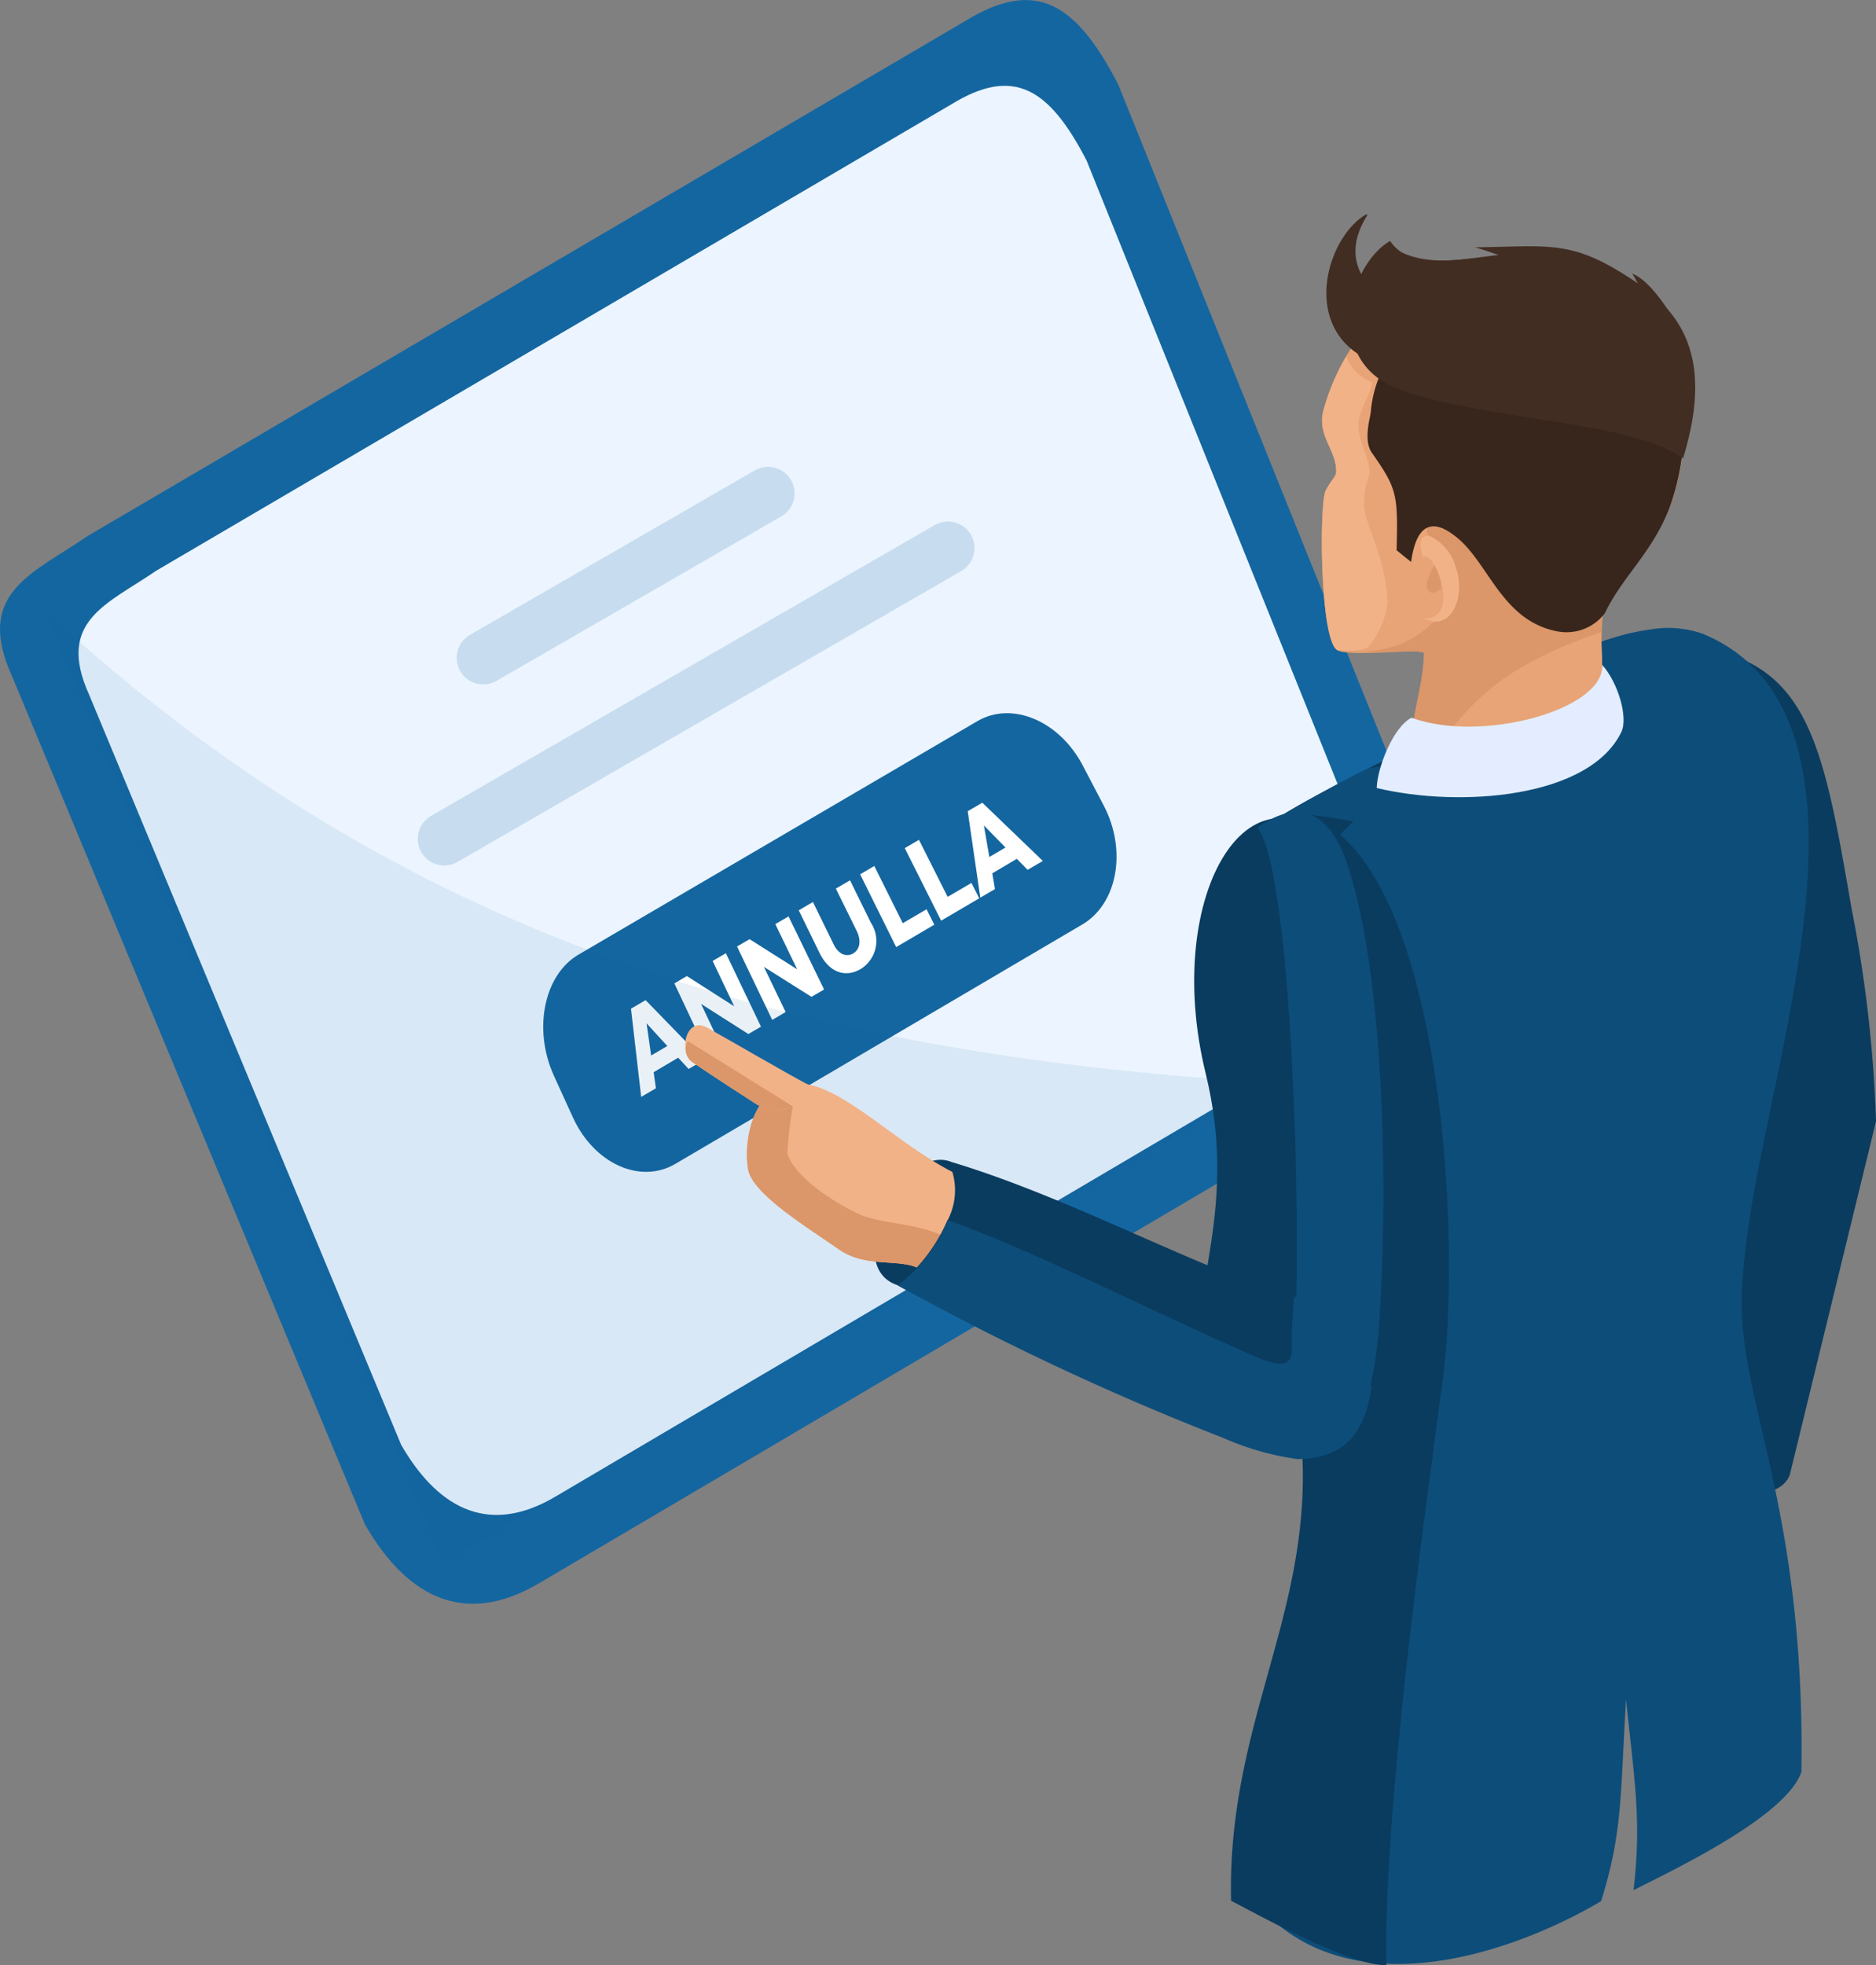
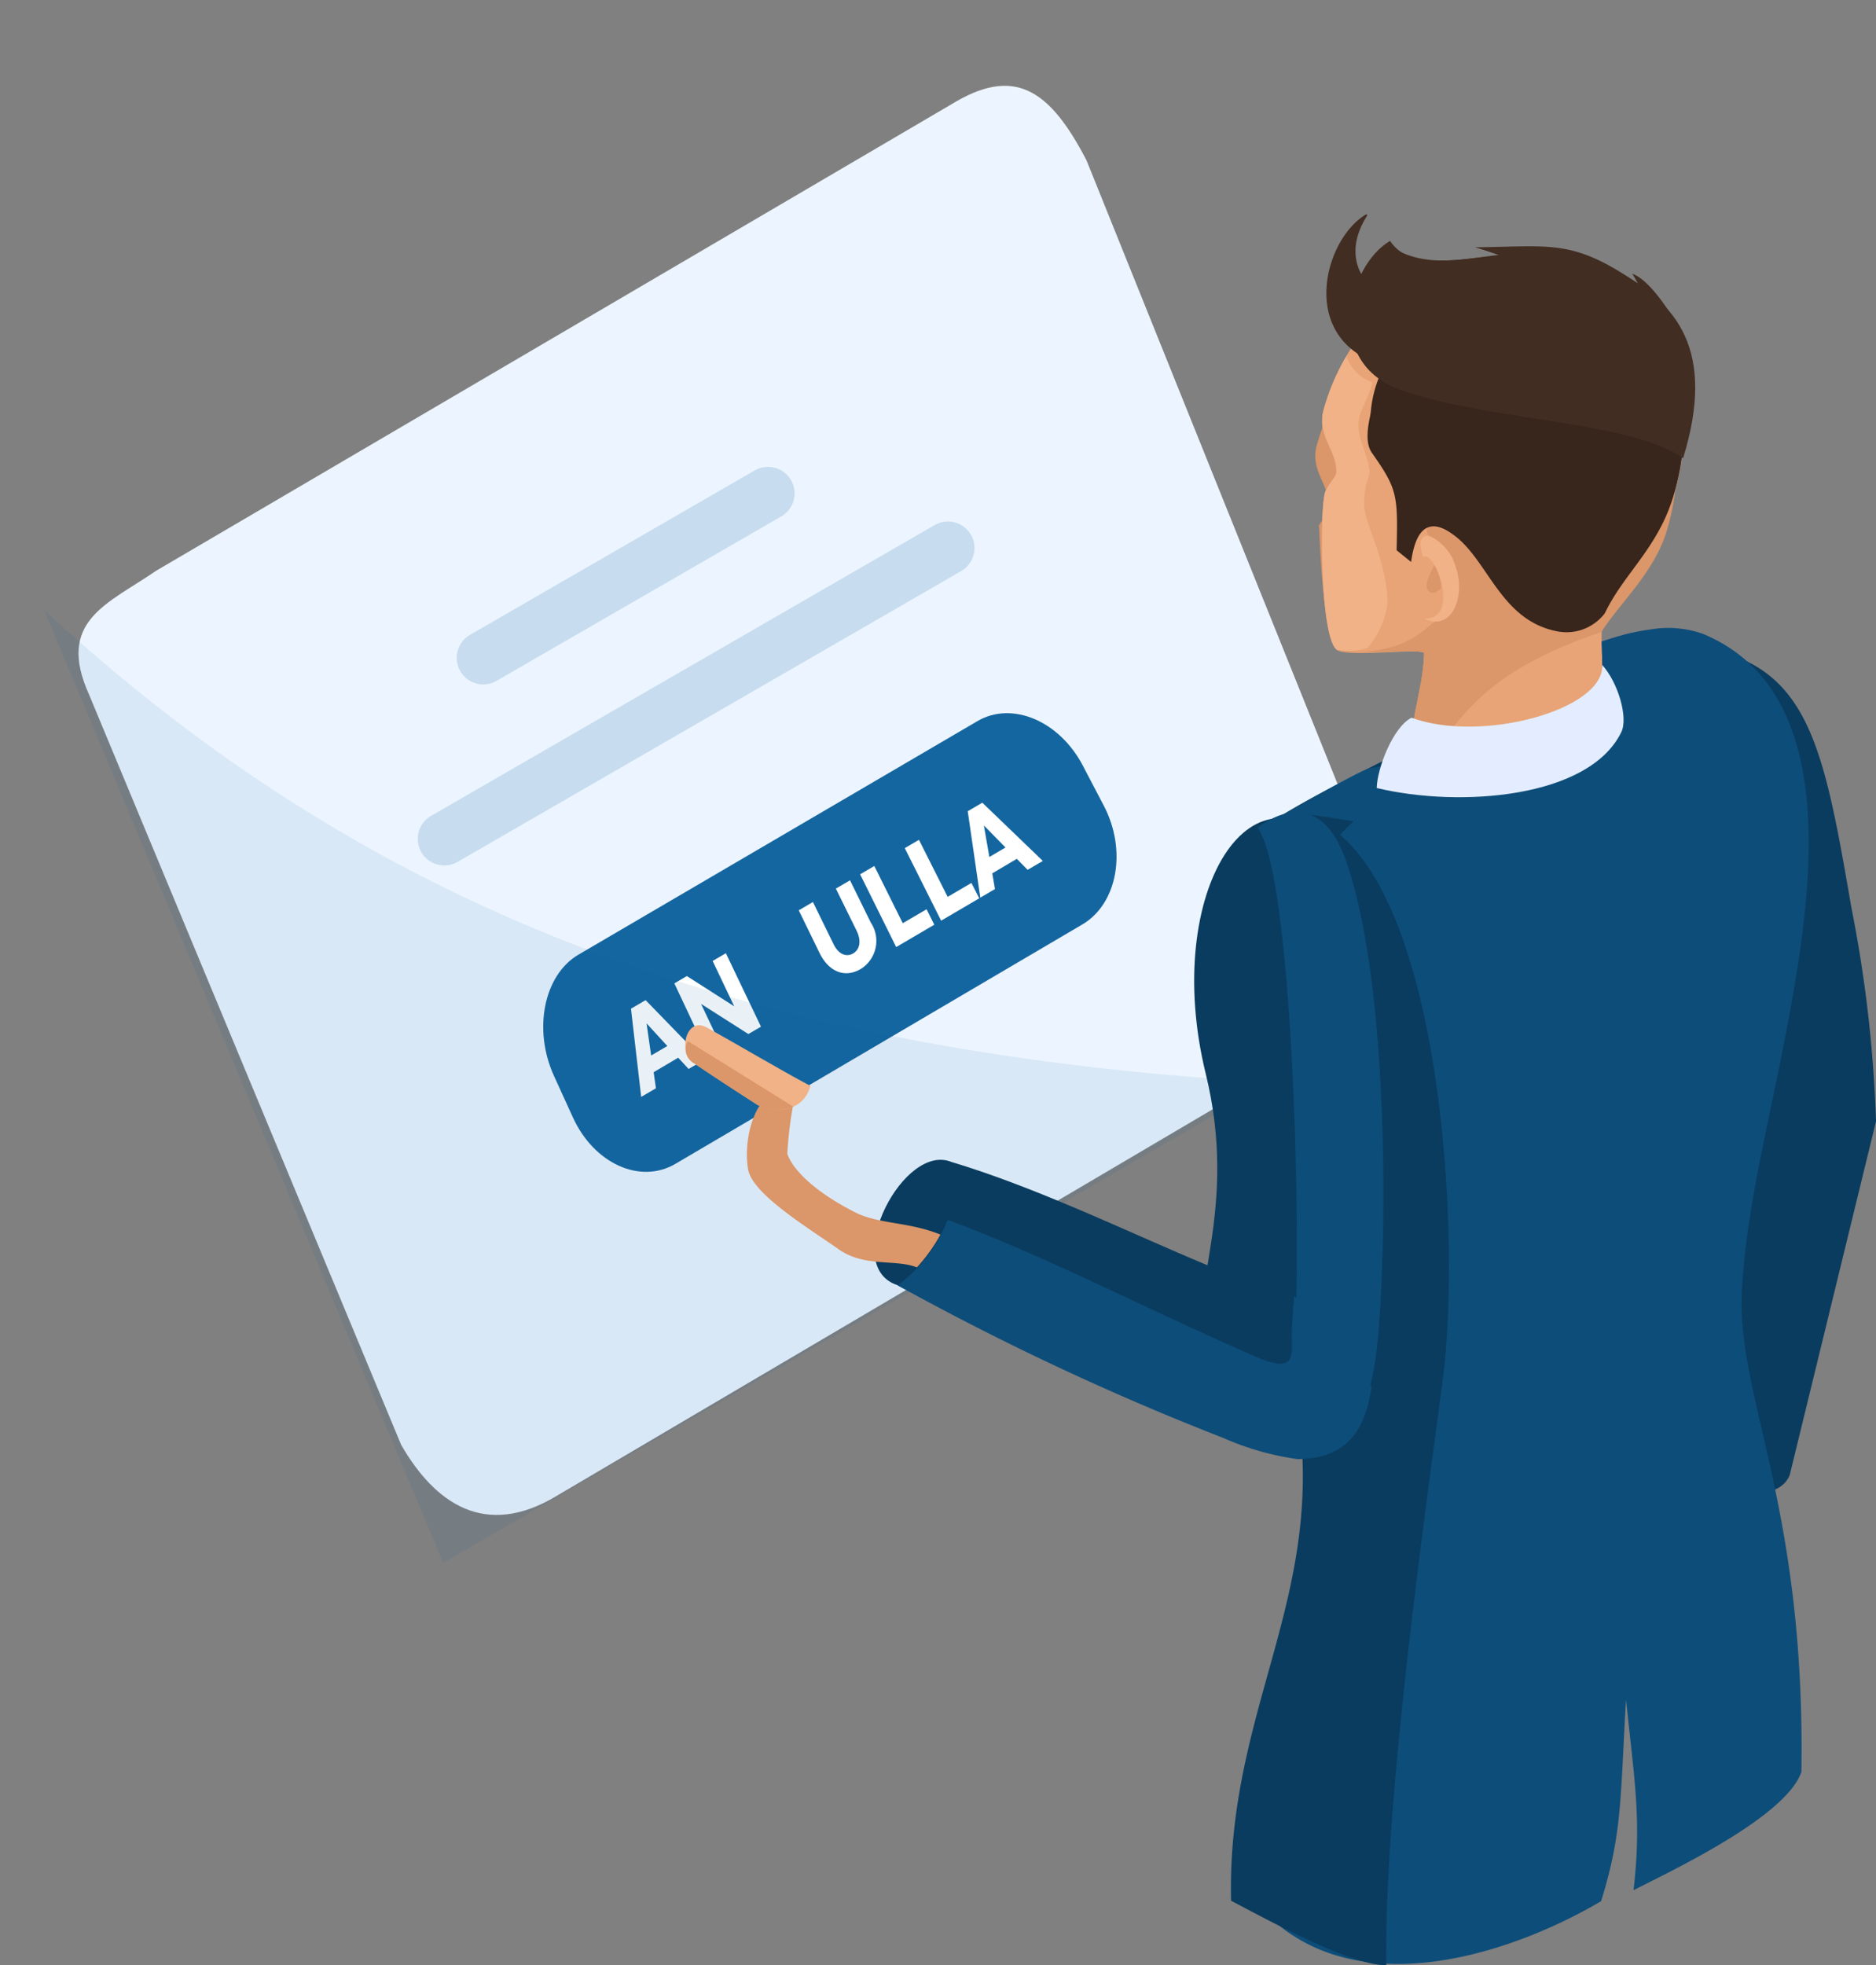
<svg xmlns="http://www.w3.org/2000/svg" width="105.88" height="110.884" viewBox="0 0 105.88 110.884">
  <rect x="0" y="0" width="105.88" height="110.884" fill="#808080" stroke="none" />
  <g id="Raggruppa_347" data-name="Raggruppa 347" transform="translate(837.566 -838.855)">
    <g id="Raggruppa_262" data-name="Raggruppa 262" transform="translate(-837.566 838.855)">
-       <path id="Tracciato_1035" data-name="Tracciato 1035" d="M-853.673,910.658-901.5,938.846c-4.568,2.741-7.765.458-9.912-3.264L-931.338,887.7c-2.132-4.719,1.218-5.784,4.279-7.9l49.519-29.051c3.959-2.436,6.242-1.067,8.644,3.585l19.554,48.562C-847.668,905.634-847.973,907.765-853.673,910.658Z" transform="translate(932.011 -849.559)" fill="#1466a0" fill-rule="evenodd" />
      <path id="Tracciato_1036" data-name="Tracciato 1036" d="M-858.46,907.064l-43.382,25.56c-4.038,2.423-6.864.4-8.763-2.886L-928.221,887.4c-1.885-4.172,1.076-5.114,3.784-6.984L-879.56,854.1c3.5-2.153,5.517-.942,7.641,3.171l17.288,42.934C-853.152,902.623-853.421,904.507-858.46,907.064Z" transform="translate(933.247 -848.209)" fill="#ecf5ff" fill-rule="evenodd" />
      <g id="Raggruppa_252" data-name="Raggruppa 252" transform="translate(30.66 40.246)">
        <g id="Raggruppa_251" data-name="Raggruppa 251">
          <path id="Tracciato_1037" data-name="Tracciato 1037" d="M-879.482,890.495-902.444,904c-1.992,1.172-4.6-.01-5.791-2.626l-1.067-2.34c-1.191-2.617-.567-5.694,1.386-6.838l22.521-13.179c1.949-1.14,4.623-.01,5.942,2.512l1.182,2.257C-876.949,886.309-877.494,889.327-879.482,890.495Z" transform="translate(909.906 -878.576)" fill="#1466a0" fill-rule="evenodd" />
          <g id="Raggruppa_250" data-name="Raggruppa 250" transform="translate(4.952 5.049)">
            <path id="Tracciato_1038" data-name="Tracciato 1038" d="M-905.057,894.314l.128.906-.831.487-.576-4.977.825-.483,3.287,3.383-.861.5-.587-.635Zm-.4-2.756.259,1.813.913-.536Z" transform="translate(906.336 -879.108)" fill="#fff" />
            <path id="Tracciato_1039" data-name="Tracciato 1039" d="M-900.394,892.9l-2.67-1.7,1.211,2.559-.757.444-1.961-4.16.706-.413,2.674,1.708-1.219-2.56.746-.438,1.982,4.145Z" transform="translate(907.019 -879.849)" fill="#fff" />
-             <path id="Tracciato_1040" data-name="Tracciato 1040" d="M-897.819,891.381l-2.685-1.691,1.226,2.548-.756.444-1.986-4.142.706-.413,2.688,1.7-1.234-2.549.746-.437,2.007,4.126Z" transform="translate(908.006 -880.428)" fill="#fff" />
            <path id="Tracciato_1041" data-name="Tracciato 1041" d="M-895.444,887.756a1.865,1.865,0,0,1-.569,2.622c-.892.523-1.8.169-2.33-.921l-1.166-2.391.8-.47,1.169,2.39c.273.559.716.738,1.1.513s.47-.716.2-1.273l-1.175-2.386.8-.467Z" transform="translate(908.978 -880.995)" fill="#fff" />
            <path id="Tracciato_1042" data-name="Tracciato 1042" d="M-893.262,887.231l.435.872-2.15,1.262-2.035-4.106.8-.47,1.606,3.229Z" transform="translate(909.945 -881.22)" fill="#fff" />
            <path id="Tracciato_1043" data-name="Tracciato 1043" d="M-891.433,886.157l.441.868-2.151,1.262-2.052-4.093.8-.469,1.62,3.219Z" transform="translate(910.648 -881.632)" fill="#fff" />
            <path id="Tracciato_1044" data-name="Tracciato 1044" d="M-891.248,886.2l.153.886-.829.487-.709-4.878.823-.481,3.416,3.287-.859.5-.61-.619Zm-.473-2.7.308,1.777.911-.535Z" transform="translate(911.639 -882.216)" fill="#fff" />
          </g>
        </g>
      </g>
      <line id="Linea_4" data-name="Linea 4" y1="9.279" x2="16.072" transform="translate(27.275 27.841)" fill="#1466a0" stroke="#1466a0" stroke-linecap="round" stroke-miterlimit="10" stroke-width="3" opacity="0.17" />
      <line id="Linea_5" data-name="Linea 5" y1="16.412" x2="28.427" transform="translate(25.075 30.924)" fill="#1466a0" stroke="#1466a0" stroke-linecap="round" stroke-miterlimit="10" stroke-width="3" opacity="0.17" />
      <path id="Tracciato_1045" data-name="Tracciato 1045" d="M-907.693,928.153l46.687-27.124c-30.543-1.75-51.349-10.161-69.213-26.658Z" transform="translate(932.704 -839.957)" fill="#1466a0" fill-rule="evenodd" opacity="0.087" />
      <g id="Raggruppa_261" data-name="Raggruppa 261" transform="translate(38.678 12.085)">
        <g id="Raggruppa_257" data-name="Raggruppa 257" transform="translate(29.034)">
          <g id="Raggruppa_256" data-name="Raggruppa 256">
            <g id="Raggruppa_253" data-name="Raggruppa 253" transform="translate(23.174 24.377)">
              <path id="Tracciato_1046" data-name="Tracciato 1046" d="M-861.9,875.847c-7.4,4.827-3.863,35.779-1.656,44.952.171,2.136,6.207,4.151,7.15,1.821l4.871-19.966a74.373,74.373,0,0,0-1.388-12.047C-854.539,881.229-855.376,876.7-861.9,875.847Z" transform="translate(866.53 -875.847)" fill="#0a3c5f" fill-rule="evenodd" />
              <path id="Tracciato_1047" data-name="Tracciato 1047" d="M-862.14,881.069c-7.4,4.827-3.579,28.536-1.372,37.709.114,1.431,2.86,2.807,4.945,2.86,1.283-9.054,3.176-15.375,3.86-19.809a103.421,103.421,0,0,0-.592-10.792C-856.087,882.769-858.915,881.919-862.14,881.069Z" transform="translate(866.484 -873.826)" fill="#0a3c5f" fill-rule="evenodd" />
            </g>
            <path id="Tracciato_1048" data-name="Tracciato 1048" d="M-859.847,912.021c2.616,6.488,1.167,8.217-.906,14.846l-2.354.061-.18-10.441-.182-4.1Z" transform="translate(890.826 -837.471)" fill="#db9669" fill-rule="evenodd" />
            <path id="Tracciato_1049" data-name="Tracciato 1049" d="M-855.174,875.43c6.8,2.813,6.5,11.6,5.329,18.965-1.146,7.224-2.8,12.439-3.114,18.055-.337,6.013,3.592,12.02,3.357,27.2-.879,2.573-7.462,5.638-9.476,6.679.47-4,.035-6.29-.422-10.763-.332,5.59-.2,7.489-1.406,11.378-4.269,2.533-12.665,5.76-18.145,1.4-.243-10.278,2.386-17.634,1.229-27.632-.652-10.855-5.364-22.553-4.247-27.966a10.4,10.4,0,0,1,3.8-5.842c3.8-3.056,13.824-10.895,20.116-11.711A5.918,5.918,0,0,1-855.174,875.43Z" transform="translate(883.56 -851.755)" fill="#0d4d7a" fill-rule="evenodd" />
            <path id="Tracciato_1050" data-name="Tracciato 1050" d="M-872.663,948.995c-1.928.078-6.888-2.652-8.76-3.631-.251-10.875,5.455-17.206,3.723-28.011.026-.44.037-.867.028-1.277-.133-6.064-7.916-20.017-4.771-28.091a7.1,7.1,0,0,1,2.651-3.024c1.807-1.452,7.081-3.949,10.762-5.826l-.094,1.964c-2.893,1.8-3.807,1.642-6.149,4.116,5.813,4.928,6.821,22.914,5.795,30.772C-870.357,922.7-872.8,939.643-872.663,948.995Z" transform="translate(883.192 -850.198)" fill="#0a3c5f" fill-rule="evenodd" />
            <path id="Tracciato_1051" data-name="Tracciato 1051" d="M-859.335,881.771c-2.577,4.354-8.279,6.125-15.385,5.69,4.78,7.871,4.549,23.042,3.058,34.52-1.014,7.814-2.857,19.45-2.788,26.43,4.487-.616,5.3-1.018,9.508-2.69,1.866-10.315,2.526-11.706,1.978-21.578,2,8.656,1.828,11.055,2.191,19.429,3.562-1.576,4.111-2.472,7.315-4.682.877-12.527-4.493-20.575-3.529-28.438,1.3-10.645,7.728-27.62,1.09-32.862C-857.977,875.946-858.693,880.687-859.335,881.771Z" transform="translate(886.471 -850.928)" fill="#0d4d7a" fill-rule="evenodd" />
            <g id="Raggruppa_255" data-name="Raggruppa 255" transform="translate(4.527)">
              <g id="Raggruppa_254" data-name="Raggruppa 254" transform="translate(2.364)">
                <path id="Tracciato_1052" data-name="Tracciato 1052" d="M-877.336,882.169c.824.408,5.01-.186,4.886.19-.075,2.315-.91,3.505-.852,7.665,4.889,3.487,11.7-.542,11.207-3.049.039-1.706-.814-6.455.044-7.845.975-1.574,2.977-3.33,3.687-5.719,1.133-3.817.721-8.059-2.838-10.885-6.5-5.162-14.812-1.488-16.919,6.061-.411,1.473.752,2.272.71,3.533-.007.247-.334.5-.6,1.051C-878.375,873.927-878.347,881.668-877.336,882.169Z" transform="translate(878.224 -857.556)" fill="#e8a476" fill-rule="evenodd" />
-                 <path id="Tracciato_1053" data-name="Tracciato 1053" d="M-877.3,882.126c.824.409,4.967-.143,4.843.233-.075,2.315-.91,3.505-.852,7.665,2.9-4.23,4.117-6.558,10.87-8.9a4.335,4.335,0,0,1,.382-2c.975-1.574,2.976-3.33,3.687-5.719,1.133-3.817.721-8.059-2.838-10.885-6.5-5.162-14.812-1.488-16.919,6.061-.411,1.473.752,2.272.71,3.533-.007.247-.334.5-.6,1.051C-878.379,873.927-878.308,881.625-877.3,882.126Z" transform="translate(878.227 -857.556)" fill="#db9669" fill-rule="evenodd" />
+                 <path id="Tracciato_1053" data-name="Tracciato 1053" d="M-877.3,882.126c.824.409,4.967-.143,4.843.233-.075,2.315-.91,3.505-.852,7.665,2.9-4.23,4.117-6.558,10.87-8.9c.975-1.574,2.976-3.33,3.687-5.719,1.133-3.817.721-8.059-2.838-10.885-6.5-5.162-14.812-1.488-16.919,6.061-.411,1.473.752,2.272.71,3.533-.007.247-.334.5-.6,1.051C-878.379,873.927-878.308,881.625-877.3,882.126Z" transform="translate(878.227 -857.556)" fill="#db9669" fill-rule="evenodd" />
                <path id="Tracciato_1054" data-name="Tracciato 1054" d="M-877.17,882.169a6.687,6.687,0,0,0,3.59-.437,6.258,6.258,0,0,0,1.6-1.107c.558-.225,1.795-1.982-.123-4.78-1.87-2.728,9.455,4.254,10.055,3.284.975-1.574,2.977-3.33,3.687-5.719,1.133-3.817.721-8.059-2.838-10.885-6.5-5.162-14.812-1.488-16.919,6.061-.411,1.473.752,2.272.71,3.533-.007.247-.334.5-.6,1.051C-878.38,873.927-878.163,881.635-877.17,882.169Z" transform="translate(878.228 -857.556)" fill="#e8a476" fill-rule="evenodd" />
                <path id="Tracciato_1055" data-name="Tracciato 1055" d="M-877.358,880.617a3.778,3.778,0,0,0,1.7-.1,4.832,4.832,0,0,0,1.147-2.569c-.078-2.487-1.333-4.5-1.327-5.511.014-2.128.721-1.068-.092-3.368-.623-1.764.2-2.032.555-3.547a2.393,2.393,0,0,1-1.463-1.47,12.531,12.531,0,0,0-1.28,3.018c-.411,1.473.752,2.272.71,3.533-.007.247-.334.5-.6,1.051C-878.377,872.407-878.327,880.037-877.358,880.617Z" transform="translate(878.225 -856.036)" fill="#f1b287" fill-rule="evenodd" />
                <path id="Tracciato_1056" data-name="Tracciato 1056" d="M-874.1,871.635c2.329-2.171,4.577,4.734.829,4.662C-871.812,874.749-872.921,872.3-874.1,871.635Z" transform="translate(879.819 -853.264)" fill="#db9669" fill-rule="evenodd" />
                <path id="Tracciato_1057" data-name="Tracciato 1057" d="M-874.052,872.587c-.348-.965-.054-1.318.37-1.212a2.738,2.738,0,0,1,1.474,1.785c.558,1.613-.24,3.654-1.8,2.856,1.34.078,1.215-1.538.813-2.535C-873.465,872.8-873.888,872.325-874.052,872.587Z" transform="translate(879.779 -853.208)" fill="#f1b287" fill-rule="evenodd" />
                <path id="Tracciato_1058" data-name="Tracciato 1058" d="M-873.531,872.559c-.374.7-.5,1.112-.384,1.352.083.168.343.358.766-.053A2.408,2.408,0,0,0-873.531,872.559Z" transform="translate(879.875 -852.743)" fill="#db9669" fill-rule="evenodd" />
                <path id="Tracciato_1059" data-name="Tracciato 1059" d="M-862.872,880.077c1.082-2.269,3-3.67,3.889-6.666,1.133-3.817.721-8.059-2.838-10.885a10.176,10.176,0,0,0-14.791,1.793c-.185.287,1.771,1.207,1.123,2.641-.925,2.43-.907,3.52-.533,4.054,1.448,2.065,1.474,2.361,1.4,5.505l.818.662c.338-2.469,1.437-2.275,2.5-1.45,1.862,1.438,2.579,4.709,5.679,5.35A2.72,2.72,0,0,0-862.872,880.077Z" transform="translate(878.843 -857.556)" fill="#38251b" fill-rule="evenodd" />
                <path id="Tracciato_1060" data-name="Tracciato 1060" d="M-863.981,869.55a10.456,10.456,0,0,1-.827,4.333c-.169-1.1-.32-2.207-.53-3.293-.071-.365-.151-.724-.241-1.082-.257,1.623-.443,3.262-.645,4.892-.367-1.732-.771-3.479-1.067-5.222-.649,1-.834,3.071-1.079,4.351a35.46,35.46,0,0,1-.785-4.806c-.7.706-.893,2.583-1.086,3.612a37.244,37.244,0,0,1-.689-4.008,9.14,9.14,0,0,0-.7,2.951,13.879,13.879,0,0,1-.671-3.126,9.641,9.641,0,0,0-.857,4,17.468,17.468,0,0,1-.563-4.475,14.736,14.736,0,0,0-.836,2.519c-.073-1.092-.172-2.2-.161-3.29a5.687,5.687,0,0,0-1.269,2.788,6.714,6.714,0,0,1,.39-4.709l.076-.171.187.013,3.312.209c.727.044,1.455.09,2.182.133.354.021.749.06,1.1.06.146-.006.326-.036.473-.056.354-.046.707-.094,1.061-.143q1.533-.212,3.067-.431c1.546-.221,3.015-.6,4.562-.824,2.157,3.792.545,7.488-.315,9.339a17.652,17.652,0,0,0,.079-3.658,15.674,15.674,0,0,1-1.047,3.405,14.008,14.008,0,0,0-.241-3.434,6.785,6.785,0,0,1-1.057,4.121,12.314,12.314,0,0,0-.185-4.3,15.231,15.231,0,0,1-.982,4.838A20.528,20.528,0,0,0-863.981,869.55Z" transform="translate(878.983 -856.141)" fill="#38251b" fill-rule="evenodd" />
                <path id="Tracciato_1061" data-name="Tracciato 1061" d="M-858.283,871.63c-2.872-2.1-11.02-2.124-15.9-3.842-4.5-1.583-2.979-7.085-.632-8.427,1.87,2.857,7.957-1,12.946,1.77C-858.712,862.883-856.38,865.463-858.283,871.63Z" transform="translate(878.67 -857.851)" fill="#422d22" fill-rule="evenodd" />
                <path id="Tracciato_1062" data-name="Tracciato 1062" d="M-858.28,870.447c-2.872-2.1-11.989-2.029-16.866-3.748-4.5-1.583-2.978-7.085-.632-8.427.017.024.032.046.048.068-1.43,2.232-.617,4.455,3.01,5.628a17.33,17.33,0,0,1-1.793-1.452c1.375.774,2.6.86,4.568,1.7-.864-.594-1.15-.774-1.494-1.057,2.542.638,2.77,1.109,5.242,1.773l-1.4-1.175a22.774,22.774,0,0,1,4.974,2.967,8.188,8.188,0,0,0-1.3-1.814c3.118,1.871,4.81,3.4,5.67,5.308Z" transform="translate(878.296 -858.272)" fill="#422d22" fill-rule="evenodd" />
                <path id="Tracciato_1063" data-name="Tracciato 1063" d="M-875.071,859.863c1.81.9,3.809.394,5.6.206-.448-.157-.872-.3-1.327-.433,4.345-.047,5.513-.484,9.2,2.049-.093-.147-.171-.332-.333-.559,1.021.328,2.545,2.584,3.1,4.157-2.143-2.724-5.2-2.942-9.451-3.634a6.2,6.2,0,0,1,1.352-.143,25.045,25.045,0,0,0-3.633-.117C-872.717,861.435-874.2,860.9-875.071,859.863Z" transform="translate(879.444 -857.766)" fill="#422d22" fill-rule="evenodd" />
              </g>
              <path id="Tracciato_1064" data-name="Tracciato 1064" d="M-861.754,875.791c.56-.172,1.129-.359,1.723-.492,1.339.473,1.945,5.144,1.42,6.3-1.461,3.207-4.458,3.977-8.771,4.762-4.913.895-11.06-1.42-12.536-.688-.258.129,4.511-2.624,5.042-2.724,4.384-.827,12.265-2.1,13.142-5.348Z" transform="translate(879.928 -851.682)" fill="#0d4d7a" fill-rule="evenodd" />
              <path id="Tracciato_1065" data-name="Tracciato 1065" d="M-863.262,876.61c.128,2.53-6.82,4.43-10.765,2.978-1.049.534-1.941,2.86-1.963,3.967,4.741,1.13,11.992.559,13.8-3.148C-861.787,879.594-862.36,877.62-863.262,876.61Z" transform="translate(881.453 -851.175)" fill="#e3edff" fill-rule="evenodd" />
            </g>
          </g>
        </g>
        <g id="Raggruppa_260" data-name="Raggruppa 260" transform="translate(0 33.745)">
          <path id="Tracciato_1066" data-name="Tracciato 1066" d="M-874.905,885.1c3.878,4.856,2.447,17.757,1.974,25.527-.241,3.953-.71,7.021-3.866,7.924-2.992.857-5.6-2.2-6.2-5.325-.716-3.708,2.1-8.326.229-15.974C-885.284,886.974-880.031,878.678-874.905,885.1Z" transform="translate(912.138 -882.508)" fill="#0a3c5f" fill-rule="evenodd" />
          <path id="Tracciato_1067" data-name="Tracciato 1067" d="M-875.349,885.192c2.136,5.835,2.447,17.756,1.974,25.528-.241,3.952-.71,7.02-3.866,7.923-2.017.578-3.859-.623-5.031-2.424q.736-.314,1.488-.638c2.65-1.146,2.491-.524,2.617-3.344.35-7.8-.232-25-1.9-28.384a3.341,3.341,0,0,0-.218-.379C-878.376,882.052-876.444,882.2-875.349,885.192Z" transform="translate(912.583 -882.601)" fill="#0d4d7a" fill-rule="evenodd" />
          <g id="Raggruppa_259" data-name="Raggruppa 259" transform="translate(0 12.02)">
            <path id="Tracciato_1068" data-name="Tracciato 1068" d="M-894.95,903.865l1.9-1.038,1.691-3.135c-.761-1.849-.18-2.7-.94-2.9C-895.036,896.087-898.428,903.036-894.95,903.865Z" transform="translate(907.104 -889.149)" fill="#0a3c5f" fill-rule="evenodd" />
            <g id="Raggruppa_258" data-name="Raggruppa 258">
-               <path id="Tracciato_1069" data-name="Tracciato 1069" d="M-889.263,898.982c-3.641-1.52-7.067-5.567-9.692-5.34-2.269.2-2.877,3.111-2.6,4.821.223,1.388,3.24,3.218,5.128,4.538,1.674,1.172,3.732.365,4.86,1.287C-889.614,903.429-889.532,900.858-889.263,898.982Z" transform="translate(905.095 -890.352)" fill="#f1b287" fill-rule="evenodd" />
              <path id="Tracciato_1070" data-name="Tracciato 1070" d="M-898.748,893.634q-.106,0-.208.008c-2.269.2-2.877,3.111-2.6,4.821.223,1.388,3.24,3.218,5.128,4.538,1.674,1.172,3.732.365,4.86,1.287a3.084,3.084,0,0,0,1.608-1.768c-2.015-1.13-4.039-.849-5.527-1.6-2.058-1.035-3.48-2.273-3.85-3.305A21.457,21.457,0,0,1-898.748,893.634Z" transform="translate(905.095 -890.352)" fill="#db9669" fill-rule="evenodd" />
              <path id="Tracciato_1071" data-name="Tracciato 1071" d="M-897.061,894.693c-1.649-.872-4.226-2.4-5.853-3.3-1.146-.637-1.68,1.354-.7,2.033.961.666,3.554,2.333,3.562,2.337C-898.939,896.26-897.465,896.134-897.061,894.693Z" transform="translate(904.125 -891.268)" fill="#f1b287" fill-rule="evenodd" />
              <path id="Tracciato_1072" data-name="Tracciato 1072" d="M-903.986,891.913a.892.892,0,0,0,.369,1.262c.961.666,3.554,2.333,3.562,2.337a2.573,2.573,0,0,0,2.018.1Z" transform="translate(904.131 -891.018)" fill="#db9669" fill-rule="evenodd" />
            </g>
            <path id="Tracciato_1073" data-name="Tracciato 1073" d="M-868.68,910.518c-1.72,1.384-2.458,2.68-4.868,2.7a9.622,9.622,0,0,1-3.43-.922,170.927,170.927,0,0,1-18.507-8.487,9.506,9.506,0,0,0,2.781-3.6,3.643,3.643,0,0,0,.062-3.419c6.049,1.785,12.235,5.1,17.87,7.161a12.444,12.444,0,0,1,2.158,1.032Z" transform="translate(907.469 -889.132)" fill="#0a3c5f" fill-rule="evenodd" />
            <path id="Tracciato_1074" data-name="Tracciato 1074" d="M-868.741,908.583c-.38,2.892-1.77,4.082-4.179,4.1a15.7,15.7,0,0,1-4.189-1.194,152.125,152.125,0,0,1-18.376-8.612,8.318,8.318,0,0,0,2.82-3.692c5.351,1.97,10.6,4.734,17.266,7.67,2.642,1.164,2.093-.179,2.168-1.473.005-.079.092-1.85.153-1.9Z" transform="translate(907.469 -888.202)" fill="#0d4d7a" fill-rule="evenodd" />
          </g>
        </g>
      </g>
    </g>
  </g>
</svg>